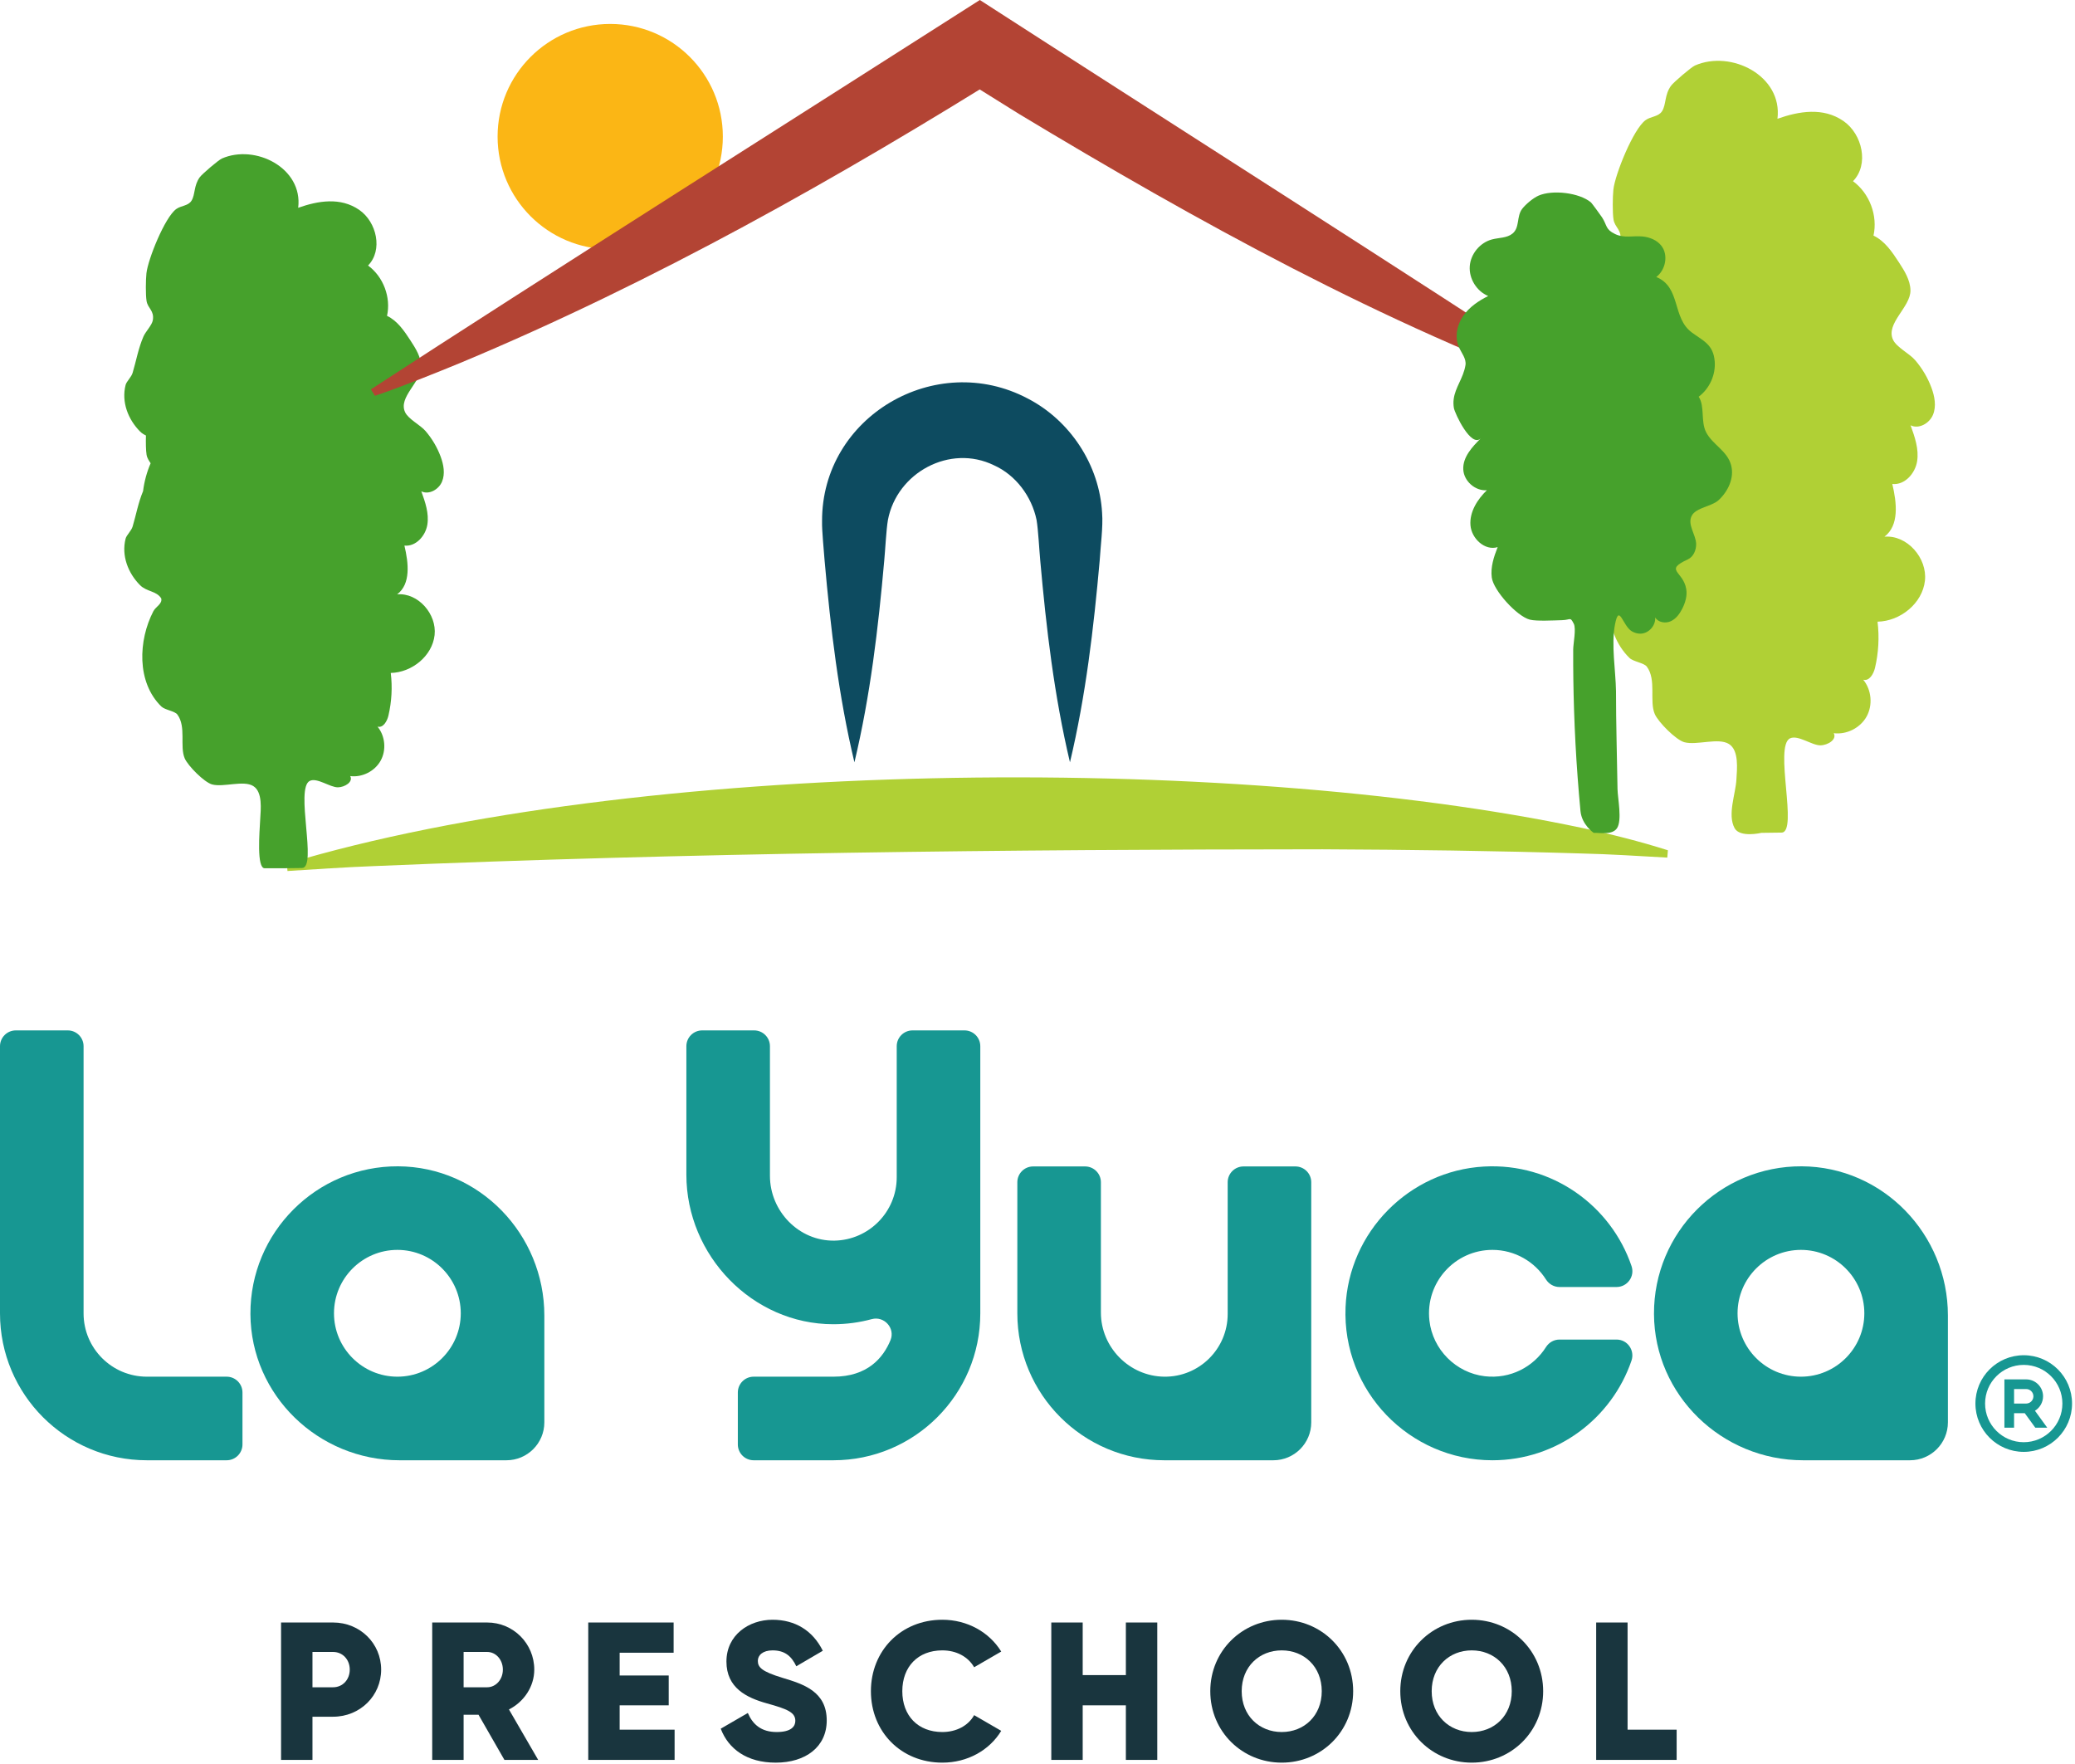
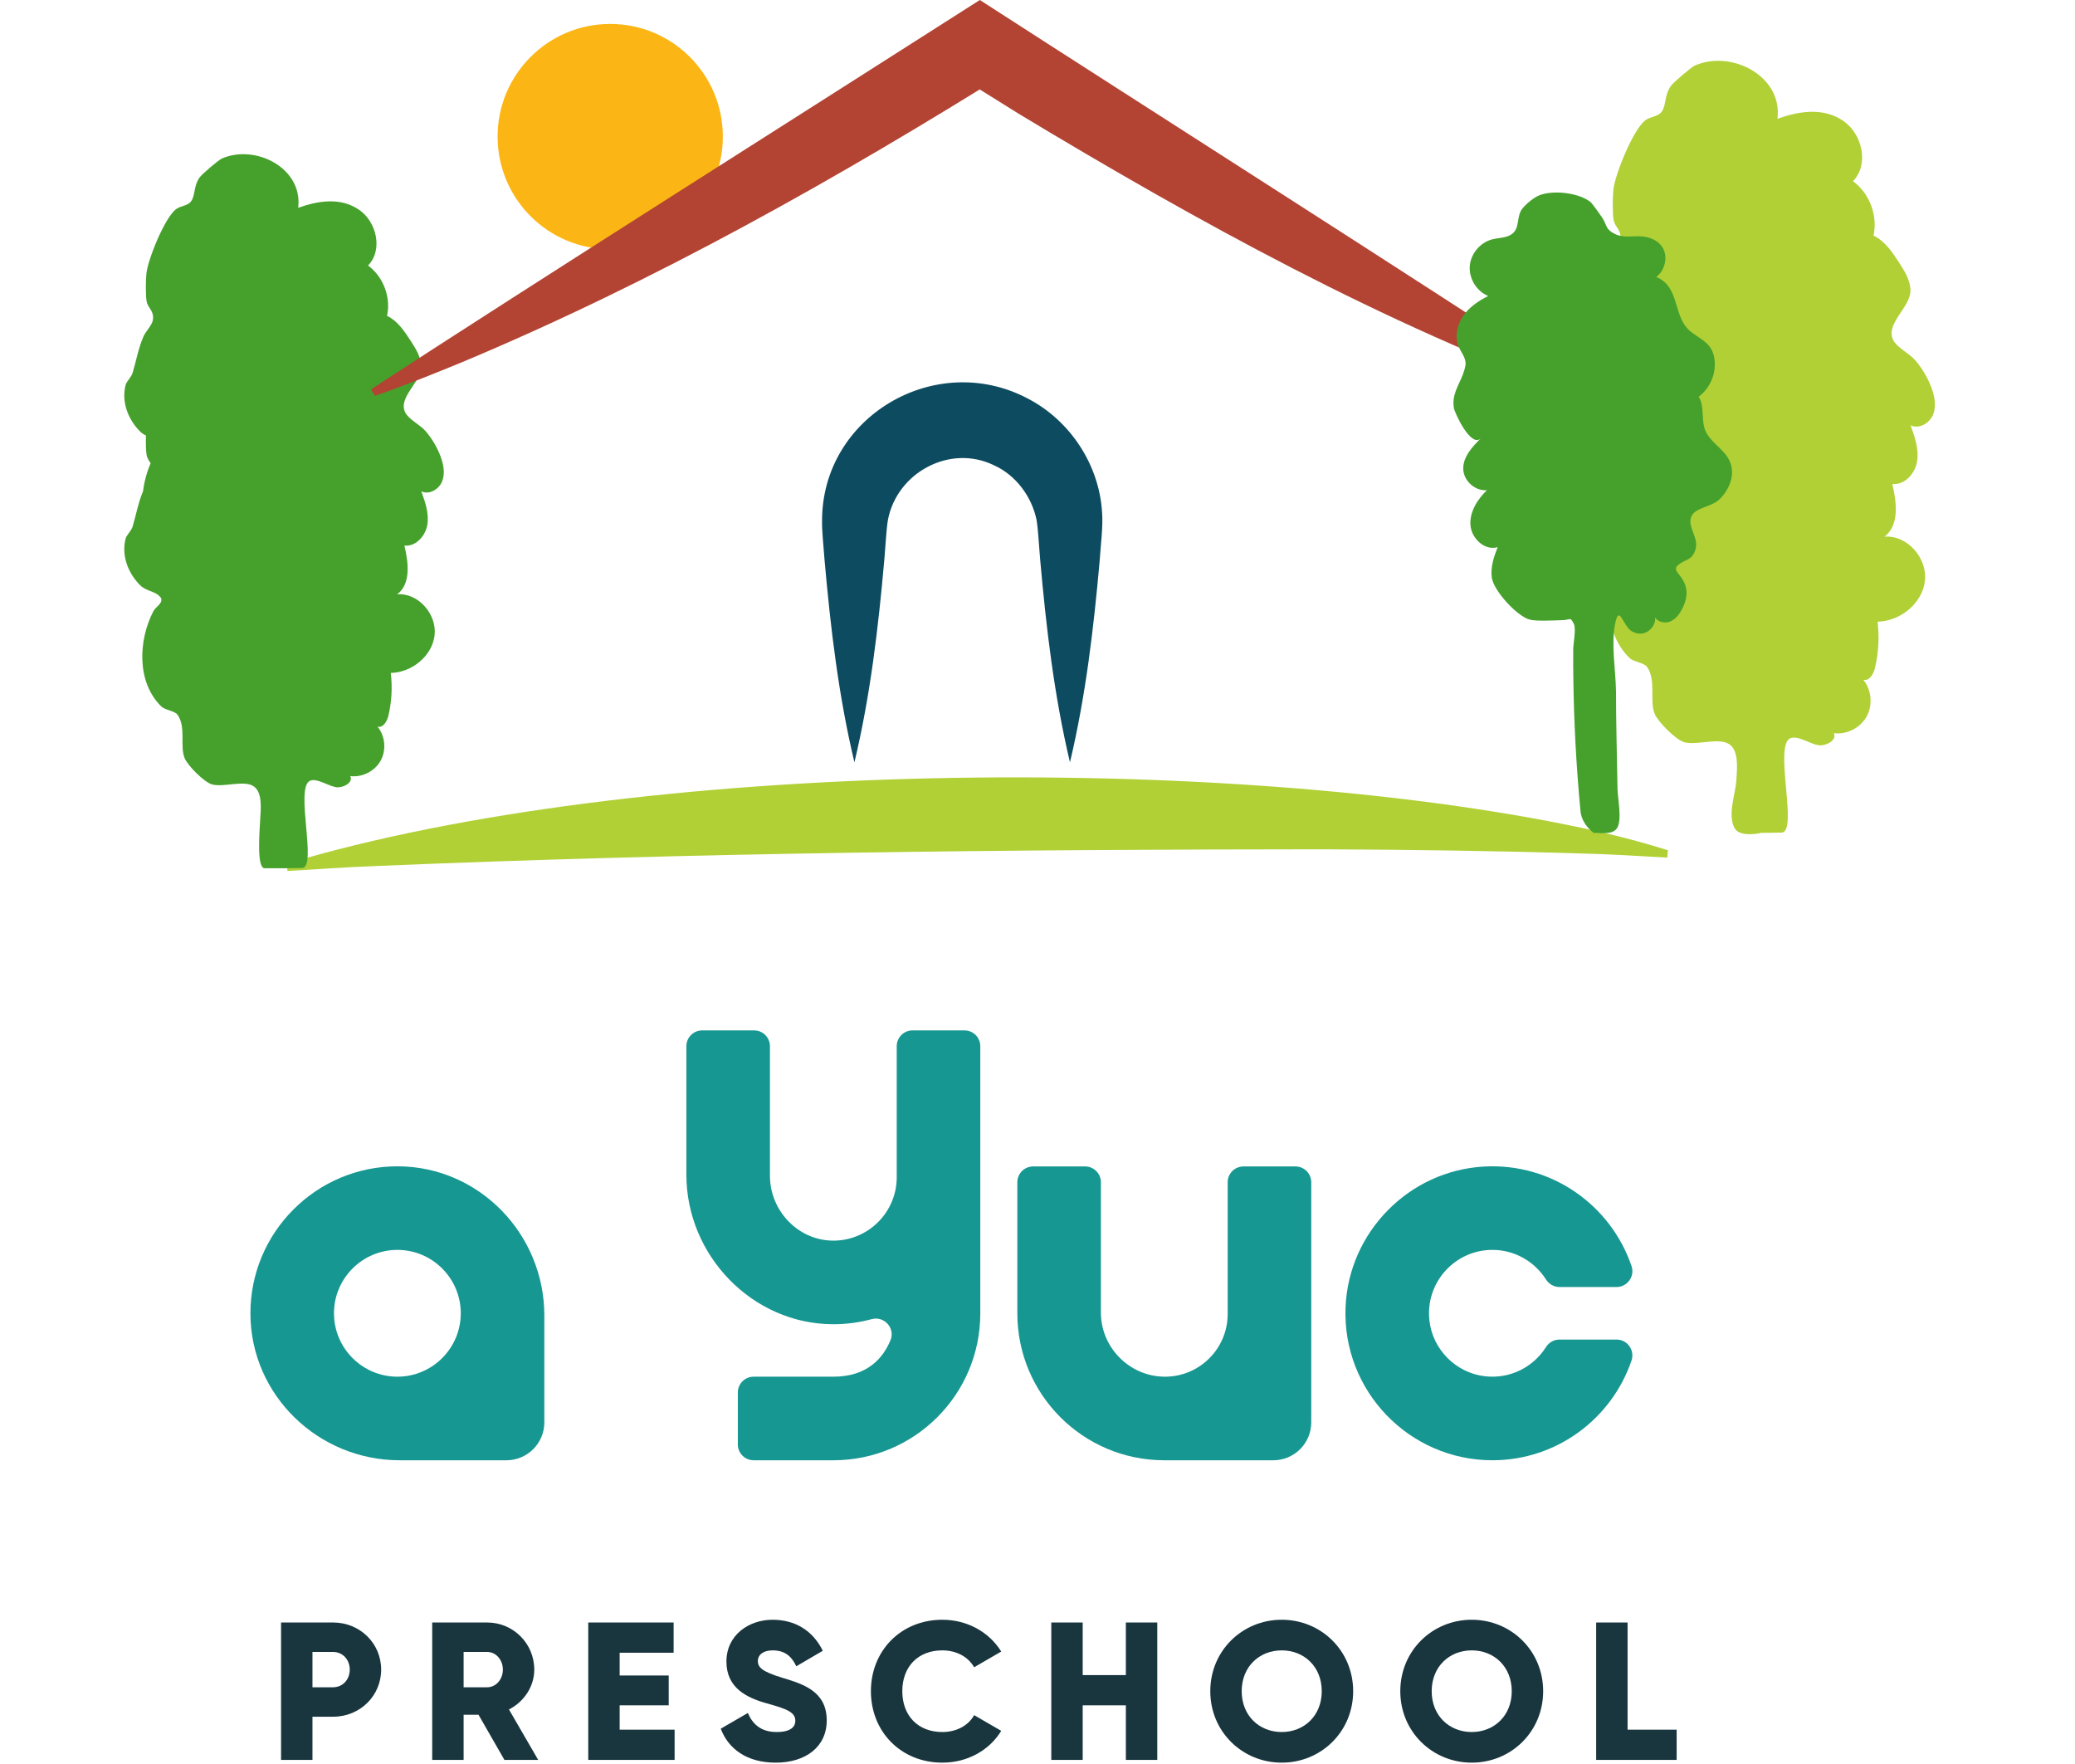
<svg xmlns="http://www.w3.org/2000/svg" width="547" height="465" viewBox="0 0 547 465" fill="none">
  <path d="M75.617 227.645C167.312 200.094 323.232 198.328 417.135 218.24C424.717 219.862 432.284 221.776 439.684 224.113L439.521 226.045C431.96 225.626 424.412 225.128 416.833 224.954C394.192 224.246 371.265 223.961 348.627 223.854C265.235 223.906 181.797 224.769 98.473 228.288C90.896 228.578 83.347 229.106 75.784 229.577L75.617 227.645Z" fill="#B0D035" />
  <path d="M282.059 200.926C277.886 183.343 275.814 165.611 274.223 147.738C273.967 145.022 273.698 139.639 273.251 137.034C271.978 130.86 267.768 125.2 262.003 122.627C250.436 116.987 236.447 124.543 234.071 137.036C233.624 139.615 233.36 145.056 233.1 147.738C231.515 165.614 229.436 183.344 225.238 200.926C221.038 183.346 218.96 165.614 217.375 147.738C217.202 145.152 216.638 139.895 216.708 137.347C216.62 109.77 246.671 92.234 270.915 105.035C282.144 110.838 289.838 122.594 290.528 135.183C290.823 138.746 290.106 144.155 289.895 147.738C288.303 165.612 286.234 183.342 282.059 200.926Z" fill="#0D4B60" />
  <path d="M190.552 36.001C190.552 19.603 177.26 6.311 160.862 6.311C144.465 6.311 131.173 19.603 131.173 36.001C131.173 52.398 144.465 65.69 160.862 65.69C177.26 65.69 190.552 52.398 190.552 36.001Z" fill="#FBB615" />
  <path d="M499.719 135.292C499.901 132.775 499.421 130.014 498.839 127.567C502.076 127.919 504.86 124.819 505.376 121.606C505.892 118.391 504.767 115.164 503.657 112.103C505.844 113.176 508.625 111.588 509.559 109.339C510.492 107.091 510.011 104.502 509.167 102.218C508.183 99.558 506.709 97.084 504.864 94.931C503.364 93.18 499.996 91.571 499.043 89.575C496.981 85.263 503.701 80.947 503.624 76.523C503.577 73.83 502.056 71.412 500.587 69.155C498.793 66.399 496.853 63.511 493.883 62.102C495.051 56.823 492.836 50.952 488.475 47.758C492.751 43.407 490.972 35.354 485.948 31.892C480.623 28.224 474.237 29.299 468.563 31.307C469.968 19.962 456.333 13.079 446.809 17.267C445.827 17.698 441.2 21.667 440.533 22.567C438.756 24.964 439.264 27.555 438.143 29.308C437.192 30.796 435.212 30.643 433.8 31.664C430.561 34.008 425.747 45.976 425.312 49.972C425.111 51.808 425.059 56.111 425.347 57.863C425.697 60 427.584 60.575 427.139 63.33C426.909 64.746 425.069 66.576 424.456 67.996C422.977 71.427 422.388 74.97 421.381 78.32C420.996 79.604 419.633 80.775 419.373 81.794C418.133 86.659 420.095 91.63 423.488 95.047C423.997 95.56 424.575 95.907 425.172 96.192C425.116 98.154 425.152 100.48 425.347 101.662C425.517 102.706 426.055 103.376 426.508 104.111C425.436 106.57 424.697 109.284 424.353 112.054C422.953 115.403 422.363 118.851 421.381 122.118C420.996 123.403 419.633 124.572 419.373 125.591C418.133 130.456 420.095 135.427 423.488 138.844C425.365 140.736 428.156 140.451 429.523 142.606C429.919 144.17 427.985 144.926 427.28 146.286C423.008 154.516 422.453 166.486 429.553 173.419C430.569 174.412 433.383 174.71 434.124 175.707C436.728 179.206 434.732 184.782 436.229 188.219C437.155 190.344 441.812 195.046 444.04 195.638C447.315 196.504 452.975 194.362 455.759 196.091C458.496 197.795 457.888 202.771 457.745 205.446C457.541 209.276 455.329 214.714 457.261 218.276C458.665 220.863 464.327 219.52 464.327 219.52C464.327 219.52 469.643 219.45 469.644 219.45C474.112 219.39 467.601 196.666 471.88 194.614C473.959 193.618 477.637 196.476 479.883 196.454C481.799 196.434 484.316 194.934 483.395 193.252C486.812 193.688 490.407 191.862 492.072 188.847C493.736 185.831 493.364 181.815 491.175 179.156C492.76 179.611 493.899 177.643 494.277 176.038C495.213 172.06 495.443 167.918 494.949 163.862C500.955 163.734 506.776 159.042 507.44 153.072C508.104 147.102 502.757 140.958 496.772 141.459C498.732 139.979 499.54 137.751 499.719 135.292Z" fill="#B0D035" />
  <path d="M107.423 150.949C107.591 148.62 107.148 146.068 106.61 143.804C109.603 144.129 112.178 141.262 112.655 138.289C113.132 135.317 112.091 132.333 111.067 129.501C113.088 130.493 115.662 129.025 116.524 126.945C117.387 124.864 116.943 122.47 116.162 120.357C115.252 117.897 113.89 115.609 112.183 113.618C110.795 111.998 107.679 110.509 106.798 108.664C104.891 104.676 111.107 100.684 111.035 96.592C110.992 94.101 109.586 91.865 108.227 89.777C106.567 87.228 104.772 84.557 102.026 83.253C103.104 78.372 101.058 72.941 97.023 69.986C100.979 65.961 99.334 58.514 94.686 55.312C89.76 51.92 83.855 52.913 78.606 54.77C79.906 44.277 67.295 37.912 58.486 41.784C57.578 42.184 53.298 45.854 52.682 46.686C51.038 48.904 51.507 51.3 50.47 52.922C49.59 54.298 47.759 54.156 46.454 55.101C43.458 57.269 39.004 68.338 38.602 72.034C38.416 73.733 38.368 77.712 38.635 79.333C38.959 81.31 40.703 81.841 40.291 84.389C40.079 85.698 38.378 87.392 37.811 88.705C36.443 91.878 35.898 95.154 34.967 98.253C34.611 99.442 33.351 100.524 33.11 101.466C31.963 105.966 33.778 110.564 36.915 113.725C37.386 114.2 37.92 114.521 38.472 114.784C38.42 116.598 38.455 118.752 38.635 119.842C38.792 120.809 39.29 121.429 39.708 122.109C38.718 124.382 38.034 126.893 37.715 129.454C36.42 132.553 35.874 135.742 34.967 138.764C34.611 139.952 33.351 141.034 33.11 141.976C31.963 146.476 33.778 151.073 36.915 154.234C38.652 155.984 41.234 155.721 42.496 157.713C42.863 159.16 41.076 159.86 40.423 161.117C36.471 168.73 35.959 179.801 42.526 186.213C43.466 187.132 46.067 187.406 46.754 188.33C49.16 191.566 47.315 196.722 48.7 199.902C49.556 201.868 53.863 206.217 55.924 206.764C58.952 207.565 64.188 205.584 66.763 207.184C69.295 208.76 68.732 213.361 68.6 215.836C68.411 219.378 67.612 228.941 69.792 228.853H74.688L79.606 228.788C83.739 228.733 77.718 207.714 81.675 205.817C83.596 204.896 86.999 207.54 89.076 207.52C90.848 207.5 93.176 206.113 92.324 204.558C95.486 204.961 98.811 203.272 100.35 200.482C101.89 197.693 101.546 193.98 99.52 191.52C100.986 191.94 102.04 190.12 102.39 188.636C103.256 184.957 103.468 181.125 103.012 177.373C108.567 177.256 113.951 172.916 114.566 167.394C115.179 161.872 110.234 156.189 104.698 156.652C106.51 155.284 107.259 153.224 107.423 150.949Z" fill="#46A12C" />
  <path d="M416.458 104.321C364.54 85.363 315.78 58.464 268.58 30.007L248.622 17.555L267.909 17.589C221.074 46.9 172.388 74.337 121.345 95.657C115.085 98.228 105.276 102.185 98.836 104.323L97.768 102.632C142.438 73.5 212.856 29.047 258.298 8.84437e-05C303.502 29.179 373.048 73.385 417.532 102.635L416.458 104.321Z" fill="#B34434" />
  <path d="M383.213 105.214C383.608 102.084 385.756 99.679 386.316 96.26C386.599 94.543 385.26 93.04 384.565 91.446C383.425 88.826 384.073 85.671 385.687 83.312C387.3 80.954 389.752 79.292 392.312 78.023C389.279 76.774 387.227 73.468 387.449 70.195C387.673 66.923 390.156 63.927 393.331 63.102C395.157 62.626 397.253 62.76 398.715 61.567C400.697 59.948 399.716 57.05 401.289 55.019C402.213 53.827 404.171 52.183 405.569 51.57C409.252 49.951 416.343 50.78 419.413 53.358C419.6 53.515 421.993 56.782 422.316 57.282C423.712 59.44 423.171 60.455 425.769 61.692C428.22 62.859 430.428 62.075 433.016 62.332C434.877 62.518 436.76 63.264 437.925 64.728C439.865 67.166 439.103 71.13 436.62 73.012C443.167 75.694 440.731 83.764 445.991 87.634C449.031 89.87 451.656 90.796 452.02 95.224C452.312 98.786 450.663 102.43 447.801 104.564C449.483 107.156 448.268 111.058 449.765 113.944C451.484 117.256 455.319 118.778 456.348 122.618C457.24 125.946 455.555 129.538 453.008 131.862C451.236 133.478 447.167 133.78 446 135.874C444.685 138.232 447.103 140.912 447.129 143.419C447.147 145.03 446.409 146.755 444.948 147.434C438.579 150.392 443.693 150.419 444.515 155.246C444.816 157.026 444.277 158.854 443.457 160.462C442.763 161.827 441.793 163.146 440.389 163.762C438.987 164.378 437.088 164.052 436.321 162.726C436.52 164.89 434.597 167.008 432.424 167.022C431.648 167.027 430.879 166.798 430.204 166.414C427.741 165.011 426.831 158.874 425.729 164.624C424.708 169.962 425.917 176.707 426.001 182.159C426.001 190.768 426.268 199.386 426.401 207.995C426.437 210.296 427.688 216.319 426.229 218.347C424.971 220.096 422.051 219.494 420.115 219.52C420.115 219.52 416.981 217.41 416.637 213.774C416.356 210.812 416.107 207.847 415.887 204.88C415.448 198.946 415.132 193.002 414.94 187.054C414.769 181.764 414.695 176.471 414.719 171.178C414.727 169.64 415.549 165.715 414.868 164.4C413.871 162.475 414.136 163.399 411.761 163.463C409.663 163.518 405.02 163.783 403.265 163.318C399.852 162.411 393.689 155.626 393.251 152.212C392.9 149.486 393.792 146.763 394.807 144.208C391.448 145.248 387.917 141.964 387.637 138.459C387.357 134.954 389.436 131.663 391.959 129.212C388.889 129.454 385.893 126.818 385.74 123.743C385.58 120.508 388.059 117.816 390.364 115.54C387.764 118.106 383.5 108.904 383.271 107.572C383.124 106.731 383.12 105.952 383.213 105.214Z" fill="#46A12C" />
  <path d="M92.201 440.07C92.201 437.431 90.338 435.414 87.802 435.414H82.371V444.726H87.802C90.338 444.726 92.201 442.709 92.201 440.07ZM100.478 440.07C100.478 446.951 94.944 452.487 87.802 452.487H82.371V463.87H74.092V427.653H87.802C94.944 427.653 100.478 433.19 100.478 440.07Z" fill="#19353E" />
  <path d="M122.214 444.726H128.422C130.699 444.726 132.562 442.709 132.562 440.07C132.562 437.432 130.699 435.414 128.422 435.414H122.214V444.726ZM126.146 451.97H122.214V463.869H113.937V427.653H128.422C135.303 427.653 140.841 433.19 140.841 440.07C140.841 444.52 138.149 448.556 134.166 450.573L141.874 463.869H132.975L126.146 451.97Z" fill="#19353E" />
  <path d="M177.835 455.902V463.87H155.071V427.653H177.577V435.621H163.35V441.622H176.283V449.486H163.35V455.902H177.835Z" fill="#19353E" />
  <path d="M189.999 455.643L197.139 451.504C198.432 454.504 200.658 456.523 204.744 456.523C208.676 456.523 209.66 454.971 209.66 453.574C209.66 451.348 207.59 450.47 202.158 448.97C196.778 447.468 191.499 444.882 191.499 437.948C191.499 430.964 197.398 426.93 203.658 426.93C209.608 426.93 214.264 429.775 216.903 435.104L209.918 439.191C208.676 436.604 206.97 435 203.658 435C201.072 435 199.778 436.294 199.778 437.742C199.778 439.398 200.658 440.536 206.296 442.243C211.78 443.899 217.938 445.814 217.938 453.47C217.938 460.455 212.351 464.594 204.486 464.594C196.88 464.594 192.018 460.972 189.999 455.643Z" fill="#19353E" />
  <path d="M229.584 445.761C229.584 435.104 237.5 426.929 248.416 426.929C254.987 426.929 260.781 430.188 263.937 435.311L256.799 439.449C255.195 436.656 252.091 435 248.416 435C242.001 435 237.861 439.293 237.861 445.761C237.861 452.229 242.001 456.523 248.416 456.523C252.091 456.523 255.247 454.867 256.799 452.073L263.937 456.212C260.833 461.335 255.039 464.593 248.416 464.593C237.5 464.593 229.584 456.419 229.584 445.761Z" fill="#19353E" />
  <path d="M305.074 427.653V463.869H296.795V449.486H285.414V463.869H277.137V427.653H285.414V441.518H296.795V427.653H305.074Z" fill="#19353E" />
  <path d="M348.435 445.761C348.435 439.293 343.779 435 337.881 435C331.983 435 327.327 439.293 327.327 445.761C327.327 452.229 331.983 456.523 337.881 456.523C343.779 456.523 348.435 452.229 348.435 445.761ZM319.048 445.761C319.048 435.104 327.48 426.929 337.881 426.929C348.28 426.929 356.712 435.104 356.712 445.761C356.712 456.419 348.28 464.593 337.881 464.593C327.48 464.593 319.048 456.419 319.048 445.761Z" fill="#19353E" />
  <path d="M398.521 445.761C398.521 439.293 393.865 435 387.968 435C382.069 435 377.413 439.293 377.413 445.761C377.413 452.229 382.069 456.523 387.968 456.523C393.865 456.523 398.521 452.229 398.521 445.761ZM369.136 445.761C369.136 435.104 377.568 426.929 387.968 426.929C398.368 426.929 406.8 435.104 406.8 445.761C406.8 456.419 398.368 464.593 387.968 464.593C377.568 464.593 369.136 456.419 369.136 445.761Z" fill="#19353E" />
  <path d="M441.988 455.902V463.87H420.776V427.653H429.054V455.902H441.988Z" fill="#19353E" />
-   <path d="M59.751 384.893H38.716C17.333 384.893 0 367.56 0 346.178V275.757C0 273.456 1.867 271.589 4.168 271.589H17.864C20.165 271.589 22.031 273.456 22.031 275.757V346.178C22.031 355.393 29.501 362.862 38.716 362.862H59.751C62.052 362.862 63.919 364.729 63.919 367.03V380.725C63.919 383.028 62.052 384.893 59.751 384.893Z" fill="#179792" />
  <path d="M88.044 346.152C88.044 336.938 95.54 329.442 104.755 329.442C113.97 329.442 121.466 336.938 121.466 346.152C121.466 355.367 113.97 362.863 104.755 362.863C95.54 362.863 88.044 355.367 88.044 346.152ZM104.95 307.412C83.434 307.306 65.909 324.831 66.015 346.347C66.121 367.763 83.924 384.894 105.34 384.894H133.503C139.022 384.894 143.496 380.419 143.496 374.9V346.738C143.496 325.322 126.366 307.518 104.95 307.412Z" fill="#179792" />
-   <path d="M458.044 346.152C458.044 336.938 465.54 329.442 474.755 329.442C483.97 329.442 491.466 336.938 491.466 346.152C491.466 355.367 483.97 362.863 474.755 362.863C465.54 362.863 458.044 355.367 458.044 346.152ZM474.95 307.412C453.434 307.306 435.908 324.831 436.015 346.347C436.12 367.763 453.924 384.894 475.34 384.894H503.503C509.022 384.894 513.496 380.419 513.496 374.9V346.738C513.496 325.322 496.366 307.518 474.95 307.412Z" fill="#179792" />
  <path d="M306.924 362.863C297.733 362.764 290.213 355.163 290.213 345.971V311.615C290.213 309.314 288.348 307.447 286.045 307.447H272.35C270.049 307.447 268.184 309.314 268.184 311.615V346.152C268.184 367.548 285.528 384.894 306.924 384.894H335.672C341.19 384.894 345.665 380.419 345.665 374.9V346.152V311.615C345.665 309.314 343.8 307.447 341.497 307.447H327.802C325.501 307.447 323.634 309.314 323.634 311.615V346.331C323.634 355.532 316.124 362.962 306.924 362.863Z" fill="#179792" />
  <path d="M236.39 310.294C236.39 319.413 229.049 326.849 219.966 327.002C210.62 327.161 202.969 319.264 202.969 309.914V275.757C202.969 273.456 201.104 271.589 198.801 271.589H185.106C182.805 271.589 180.938 273.456 180.938 275.757V309.634C180.938 330.922 198.35 349.013 219.638 349.036C223.15 349.04 226.554 348.573 229.793 347.696C233.093 346.802 236.046 350.081 234.745 353.242C232.829 357.901 228.681 362.862 219.706 362.862H198.67C196.369 362.862 194.504 364.729 194.504 367.03V380.725C194.504 383.028 196.369 384.893 198.67 384.893H219.706C241.088 384.893 258.421 367.56 258.421 346.178V310.294V275.757C258.421 273.456 256.554 271.589 254.253 271.589H240.558C238.256 271.589 236.39 273.456 236.39 275.757V310.294Z" fill="#179792" />
  <path d="M407.546 355.058C404.253 360.266 398.166 363.54 391.403 362.744C383.782 361.848 377.666 355.692 376.814 348.065C375.689 337.998 383.573 329.441 393.418 329.441C399.35 329.441 404.567 332.552 407.533 337.225C408.311 338.453 409.637 339.225 411.09 339.225H426.147C429.001 339.225 431.017 336.42 430.099 333.718C424.685 317.781 409.169 306.472 391.21 307.473C371.439 308.576 355.515 324.754 354.709 344.541C353.809 366.633 371.521 384.893 393.418 384.893C410.413 384.893 424.878 373.889 430.083 358.633C431.011 355.913 429.023 353.078 426.149 353.078H411.089C409.643 353.078 408.318 353.837 407.546 355.058Z" fill="#179792" />
-   <path d="M534.123 366.122H530.939V369.944H534.123C535.107 369.944 535.93 369.196 536.025 368.216L536.034 368.033C536.034 366.977 535.179 366.122 534.123 366.122ZM534.123 363.574C536.585 363.574 538.582 365.57 538.582 368.032C538.582 369.588 537.771 371.032 536.442 371.841L539.687 376.31H536.538L533.761 372.49H530.939V376.31H528.391V363.574H534.123ZM533.486 359.754C527.859 359.754 523.298 364.316 523.298 369.944C523.298 375.57 527.859 380.132 533.486 380.132C539.113 380.132 543.675 375.57 543.675 369.944C543.675 364.316 539.113 359.754 533.486 359.754ZM533.486 357.208C540.521 357.208 546.222 362.909 546.222 369.944C546.222 376.977 540.521 382.68 533.486 382.68C526.453 382.68 520.75 376.977 520.75 369.944C520.75 362.909 526.453 357.208 533.486 357.208Z" fill="#179792" />
</svg>